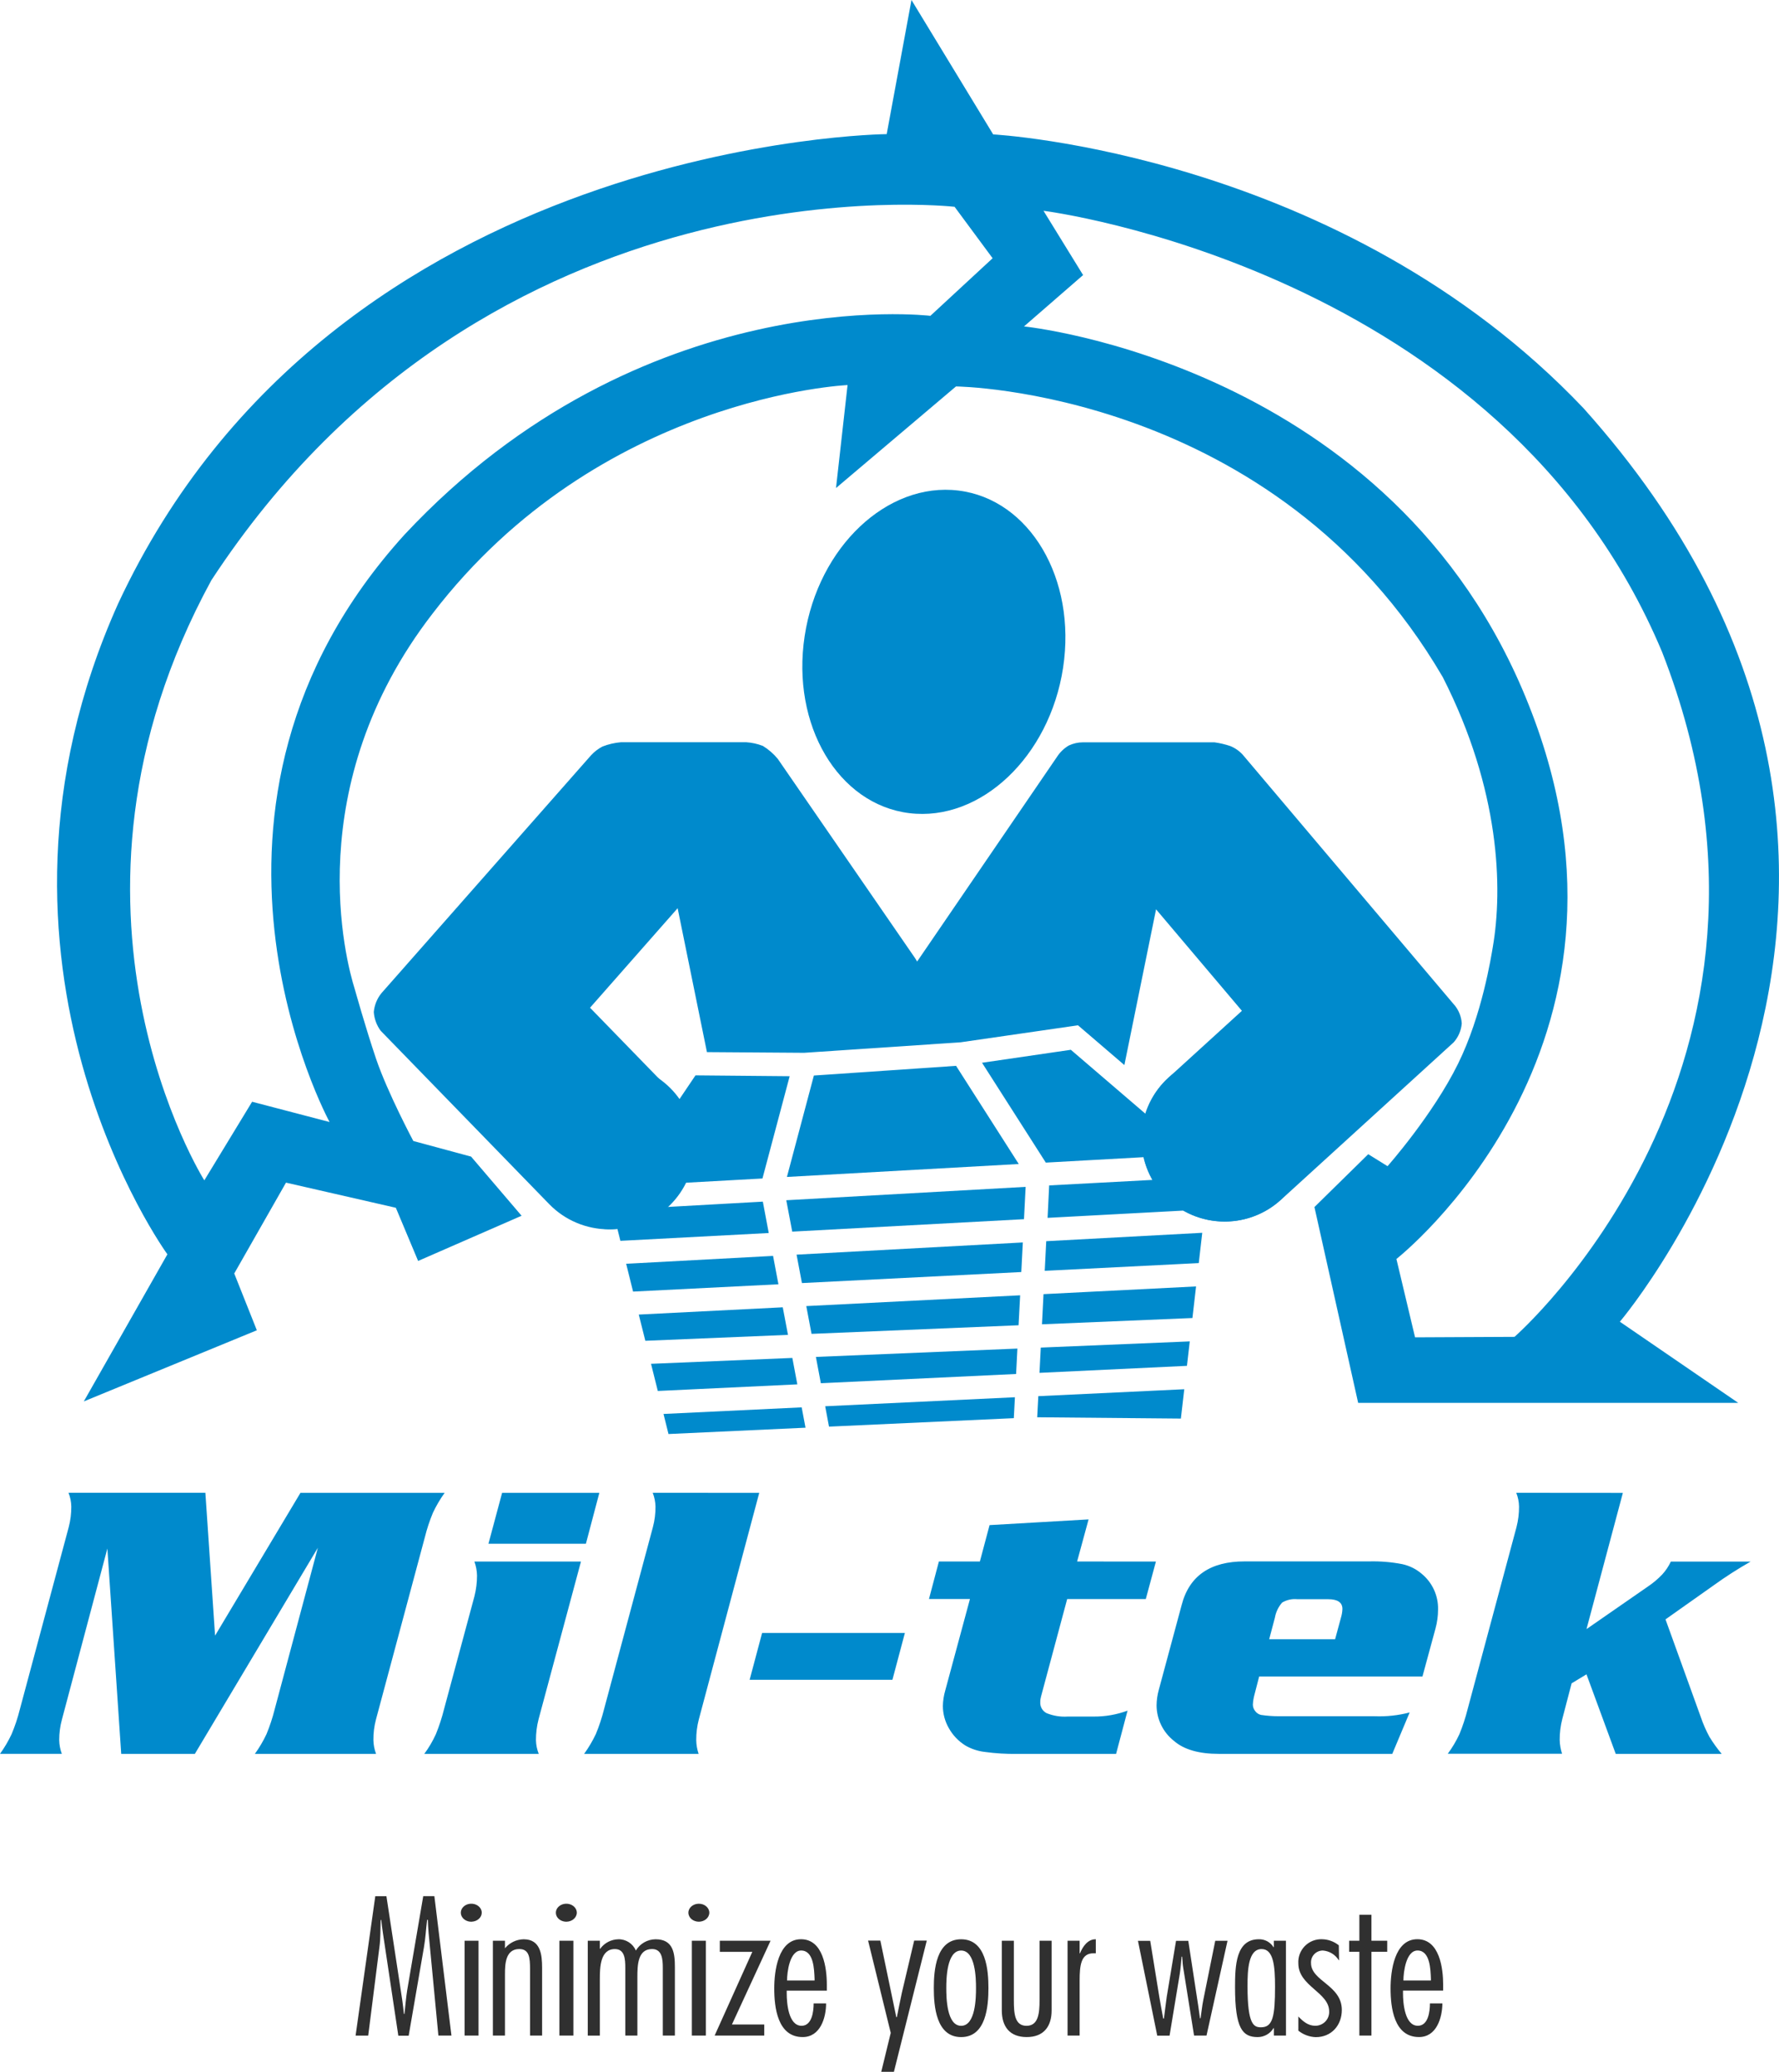
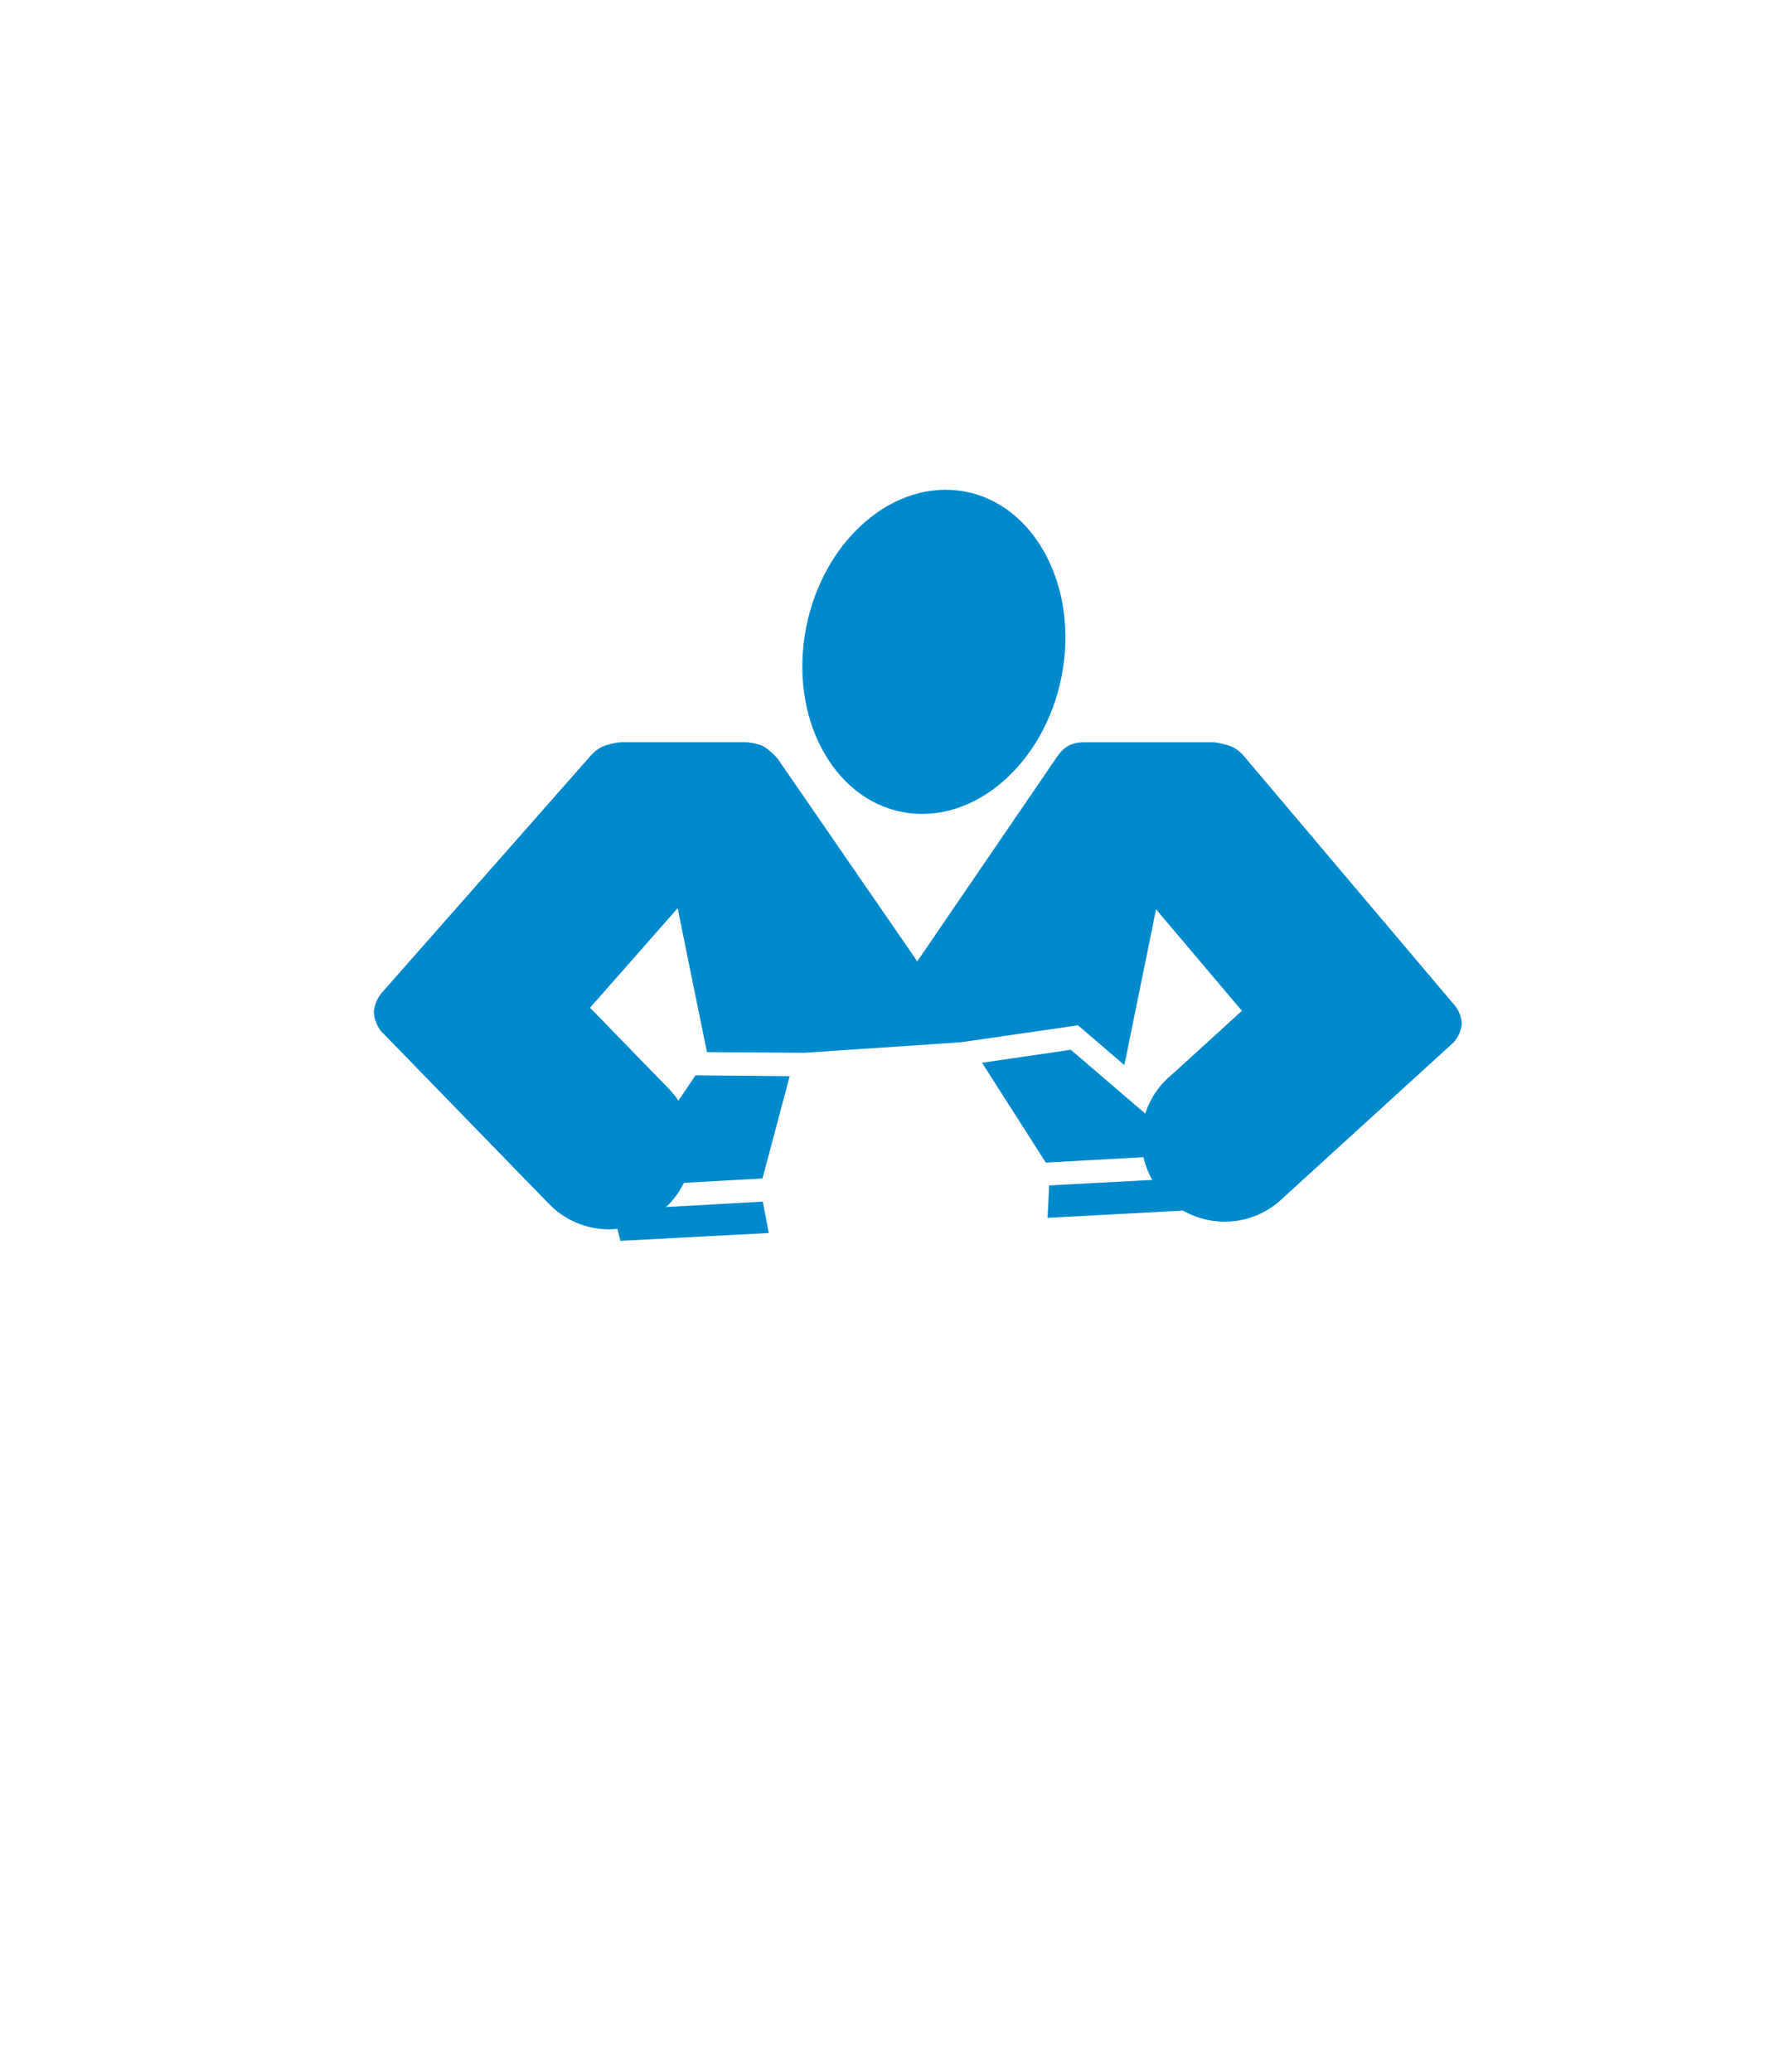
<svg xmlns="http://www.w3.org/2000/svg" viewBox="0 0 85 99">
-   <path fill="#303030" d="M21.569 97.268h-.623l-.469-4.912c-.019-.207-.027-.413-.035-.62h-.035c-.054.44-.073.874-.152 1.315l-.729 4.224h-.494l-.737-4.912c-.035-.207-.054-.413-.079-.62h-.027c-.019.432 0 .883-.062 1.307l-.534 4.219H16.99l.941-6.661h.532l.756 4.962c.035.221.052.44.079.662h.027c.044-.378.071-.767.133-1.147l.764-4.48h.532l.816 6.665Zm.968-5.441c-.203.007-.391-.093-.475-.253-.084-.16-.047-.347.094-.474.14-.127.356-.168.545-.104s.315.221.317.396c0.0.232-.211.423-.481.434Zm.327 5.441h-.666v-4.532h.666v4.532Zm1.262-4.17c.22-.268.547-.426.895-.432.808 0 .881.742.881 1.36v3.242h-.577v-3.18c0-.54-.035-.955-.515-.955-.656 0-.683.715-.683 1.193v2.942h-.577v-4.532h.577v.362Zm2.941-1.271c-.202.003-.387-.1-.467-.26-.08-.16-.04-.346.102-.47.141-.125.356-.164.544-.099s.312.221.314.395c0.0.236-.219.429-.493.434Zm.329 5.441h-.668v-4.532h.668v4.532Zm1.263-4.151h.019c.2-.275.518-.442.86-.451.365-.01.7.203.843.538.198-.331.556-.535.943-.538.851 0 .922.67.922 1.342v3.26h-.577v-3.242c0-.434-.044-.893-.515-.893-.683 0-.7.769-.7 1.344v2.791h-.577v-3.233c0-.424-.027-.901-.498-.901-.7 0-.719.866-.719 1.447v2.688h-.577v-4.532h.577v.38Zm4.737-1.29c-.276.002-.502-.188-.505-.426-.003-.237.219-.432.495-.434.276-.002.502.188.505.426 0.0.237-.22.43-.495.434Zm.329 5.441h-.668v-4.532h.668v4.532Zm2.79 0h-2.37l1.801-4.002h-1.553v-.529h2.424l-1.846 4.002h1.545zm1.074-2.146v.132c0 .451.079 1.546.71 1.546.505 0 .577-.707.577-1.069h.594c0 .688-.276 1.608-1.119 1.608-1.198 0-1.358-1.414-1.358-2.324 0-.815.179-2.351 1.279-2.351 1.065 0 1.234 1.387 1.234 2.181v.275h-1.917Zm1.331-.486v-.081c-.019-.432-.035-1.352-.64-1.352-.55 0-.675 1.034-.675 1.433h1.315Zm3.79 4.364h-.604l.453-1.861-1.082-4.41h.586l.762 3.657h.027c.081-.389.152-.777.239-1.166l.588-2.491h.602l-1.57 6.27Zm4.517-4.002c0 .858-.106 2.342-1.304 2.342-1.198 0-1.306-1.484-1.306-2.342 0-.858.108-2.332 1.306-2.332 1.198 0 1.304 1.484 1.304 2.332Zm-2.014 0c0 .442.017 1.803.71 1.803.694 0 .71-1.36.71-1.803 0-.442-.019-1.794-.71-1.794-.692 0-.71 1.362-.71 1.794Zm3.229-2.262v2.845c0 .62.035 1.22.604 1.22s.623-.602.623-1.22v-2.845h.577v3.33c0 .761-.374 1.273-1.19 1.273-.816 0-1.19-.504-1.19-1.273v-3.33h.575Zm3.142.6h.019c.125-.316.372-.68.754-.67v.67h-.114c-.596 0-.658.575-.658 1.3v2.632h-.577v-4.532h.577v.6Zm6.062 3.932h-.594l-.525-3.287c-.025-.157-.025-.327-.044-.486h-.027c-.025.275-.044.548-.087.827l-.488 2.95h-.588l-.922-4.532h.586l.434 2.677c.054.345.125.68.187 1.034h.035c.046-.345.081-.68.133-1.034l.444-2.677h.586l.48 3.136c.027.186.054.38.079.566h.027c.046-.291.073-.593.133-.885l.569-2.818h.586l-1.003 4.527Zm3.798 0h-.577v-.354h-.019c-.16.264-.446.425-.756.426-.727 0-1.082-.413-1.082-2.386 0-1.017.035-2.289 1.136-2.289.285-.007.552.137.702.378h.017v-.308h.577l.002 4.532Zm-1.163-4.135c-.64 0-.675 1.007-.675 1.776 0 1.873.312 1.962.648 1.962.561 0 .667-.521.667-1.943 0-.982-.073-1.794-.64-1.794Zm3.701.531h-.019c-.163-.265-.443-.436-.754-.461-.157-.001-.308.063-.416.177-.108.114-.163.268-.153.424 0 .432.372.699.737.999.366.3.735.645.735 1.24 0 .726-.488 1.3-1.246 1.3-.303-.011-.595-.12-.831-.31v-.676c.222.229.461.442.808.442.181.001.355-.072.481-.202.126-.13.192-.306.183-.487 0-.451-.363-.753-.737-1.079-.374-.327-.735-.672-.735-1.209-.02-.308.092-.61.309-.831.217-.221.518-.34.827-.327.291.006.572.109.797.291l.012.707Zm2.299-.399h-.754v4.002h-.577V93.265h-.488v-.529h.488v-1.24h.577v1.24h.754zm.754 1.856v.132c0 .451.081 1.546.71 1.546.507 0 .577-.707.577-1.069h.596c-.01.688-.276 1.608-1.119 1.608-1.198 0-1.358-1.414-1.358-2.324 0-.815.179-2.351 1.279-2.351 1.063 0 1.234 1.387 1.234 2.181v.275h-1.919Zm1.333-.486v-.081c-.017-.432-.035-1.352-.638-1.352-.55 0-.675 1.034-.675 1.433h1.313Z" />
-   <path fill="#008ACC" d="m10.276 78.157 4.079-6.822h6.889c-.215.299-.402.618-.559.951-.159.383-.289.777-.388 1.178L17.964 82.162c-.085.322-.127.655-.123.988.005.225.048.447.127.657h-5.79c.213-.296.398-.611.554-.941.16-.387.291-.785.393-1.191l2.062-7.717-5.877 9.849H5.792l-.662-9.812-2.17 8.166c-.088.322-.132.654-.131.988.004.225.047.447.125.657H0c.213-.296.399-.611.554-.941.162-.386.294-.783.395-1.189l2.334-8.701c.084-.322.125-.653.123-.986-.004-.226-.049-.449-.133-.659h6.54l.463 6.826Zm17.482-3.539-2.025 7.533c-.085.329-.127.667-.125 1.007.006.222.051.442.133.649h-5.468c.217-.294.403-.61.554-.943.157-.387.287-.784.388-1.189l1.454-5.4c.082-.323.123-.655.123-.988-.005-.229-.047-.455-.125-.67h5.09Zm.878-3.283-.642 2.431h-4.656l.652-2.431h4.646Zm7.64 0-2.887 10.827c-.084.323-.125.655-.123.988.004.224.042.445.114.657h-5.47c.213-.297.399-.611.557-.941.16-.386.291-.783.393-1.189l2.334-8.701c.086-.322.128-.653.125-.986-.005-.226-.05-.449-.133-.659l5.09.004Zm.137 6.694h6.822l-.596 2.239h-6.822zm18.816-3.411-.484 1.792H50.989l-1.246 4.645c-.026.089-.04.181-.039.273-.016.224.105.435.307.535.317.127.658.183.999.161h1.246c.552.004 1.1-.092 1.618-.283l-.548 2.067h-4.729c-.519.008-1.037-.024-1.551-.095-.326-.038-.641-.143-.924-.308-.328-.205-.599-.49-.787-.827-.186-.323-.284-.688-.285-1.061.005-.251.044-.499.114-.74l1.18-4.37h-1.958l.474-1.792h1.958l.463-1.739 4.731-.273-.548 2.012 3.767.002Zm12.124 7.209-.831 1.98H58.241c-.959 0-1.676-.207-2.149-.62-.523-.411-.829-1.038-.831-1.701.003-.247.038-.493.104-.732l1.092-4.052c.36-1.399 1.367-2.096 3.02-2.092h5.933c.531-.014 1.063.029 1.585.13.343.073.662.23.928.457.513.42.804 1.052.787 1.714-0.0.307-.042.612-.123.908l-.623 2.293h-7.802l-.218.843c-.046.163-.074.331-.083.5.001.112.041.221.112.308.067.091.164.155.274.182.283.042.568.064.854.064h4.579c.564.022 1.128-.039 1.674-.182Zm-6.712-3.498h3.15l.28-1.034c.041-.134.064-.273.069-.413 0-.31-.226-.465-.679-.465h-1.468c-.255-.027-.512.029-.733.159-.178.203-.298.451-.345.717l-.274 1.036Zm16.899-6.994-1.738 6.51 2.934-2.034c.247-.166.476-.358.681-.573.17-.184.31-.393.415-.62h3.813c-.61.347-1.201.726-1.769 1.137l-2.299 1.625 1.684 4.662c.111.328.25.647.415.951.174.286.37.558.586.815h-5.063l-1.398-3.802-.71.43-.447 1.71c-.084.326-.125.662-.123.999.006.224.044.445.114.657h-5.462c.218-.294.405-.609.559-.941.158-.387.289-.784.39-1.189l2.334-8.695c.083-.322.125-.654.123-.986-.004-.226-.049-.449-.133-.659l5.092.004Z" />
  <g fill="#008ACC" transform="translate(2.726)">
-     <path d="M72.945 19.518C61.351 7.298 44.728 6.423 44.728 6.423L40.824 0l-1.184 6.409S13.278 6.634 2.921 28.837c-7.74 17.244 2.351 31.099 2.351 31.099l-3.994 7.029 8.268-3.399-1.08-2.714 2.473-4.341 5.248 1.201 1.065 2.541 4.943-2.16-2.413-2.826-2.76-.746s-1.223-2.291-1.78-3.928c-.519-1.538-.984-3.221-1.02-3.337-.415-1.311-2.652-9.681 3.715-17.93 7.969-10.409 19.833-10.926 19.833-10.926l-.552 4.92 5.732-4.854s15.239.145 23.26 13.892c2.743 5.394 2.87 10.093 2.39 12.89-.075.438-.511 3.252-1.661 5.582-1.205 2.45-3.369 4.895-3.369 4.895l-.922-.573-2.571 2.526 2.089 9.357h18.161l-5.657-3.878s18.205-21.382-1.726-43.639Zm-31.218-4.426S27.94 13.413 16.599 25.55c-11.796 13.006-3.578 28.064-3.578 28.064l-3.701-.968-2.284 3.756s-8.199-13.01.336-28.674C20.719 7.347 42.884 9.882 42.884 9.882l1.817 2.458-2.974 2.752ZM69.637 63.88l-4.752.023-.891-3.744s12.849-10.066 6.328-26.462c-6.457-16.332-24.122-18.099-24.122-18.099l2.824-2.454-1.892-3.072s21.887 2.745 29.561 21.095c7.726 19.834-7.057 32.713-7.057 32.713Z" />
    <path d="M48.068 31.907c-.648 4.255-3.946 7.366-7.348 6.948-3.402-.418-5.649-4.207-4.999-8.466.65-4.259 3.946-7.366 7.348-6.948 3.402.418 5.647 4.211 4.999 8.466Z" />
    <ellipse cx="55.783" cy="54.412" rx="3.973" ry="3.955" />
-     <ellipse cx="26.484" cy="54.782" rx="3.973" ry="3.955" />
-     <path d="m35.132 64.887-6.752.281.324 1.298 6.666-.316zm1.362 1.209 9.329-.442.062-1.214-9.628.399zm.39 2.074 8.83-.405.052-.999-9.065.43zm-2.21-5.702-6.88.347.314 1.253 6.816-.283zm1.375 1.269 9.892-.411.075-1.431-10.218.515zm.112-12.344-1.288 4.846 11.077-.618-2.995-4.691zm-1.95 8.619-7.019.376.33 1.329 6.945-.349zm1.379 1.298 10.481-.527.073-1.414-10.81.583zm11.47 1.97 7.188-.3.174-1.509-7.289.368zm-.12 2.32 7.046-.335.135-1.168-7.119.296zm.251-4.875 7.36-.37.166-1.447-7.454.401zm-.359 6.998 6.864.062.162-1.402-6.974.331zm-17.856-.159.239.959 6.546-.302-.183-.972zm6.151-8.712 11.073-.595.079-1.544-11.437.639z" />
    <path d="M66.759 48.018 56.649 36.06c-.166-.181-.37-.322-.598-.413-.244-.082-.496-.141-.752-.176h-6.282c-.233 0-.464.052-.675.151-.229.135-.423.322-.567.546l-6.681 9.778c-.035-.058-.066-.116-.106-.174l-6.552-9.51c-.202-.245-.443-.455-.714-.62-.257-.1-.528-.159-.804-.176h-5.967c-.306.025-.607.094-.893.207-.202.106-.385.246-.54.413L15.5 47.457c-.21.257-.337.571-.366.901.021.322.135.632.326.893l8.052 8.284c.749.772 1.781 1.208 2.86 1.207.134-0.0.268-.008.401-.023l.143.573 7.088-.374-.282-1.499-4.631.258.052-.043c.332-.322.605-.699.808-1.114l3.753-.207 1.3-4.887-4.5-.041-.816 1.211c-.134-.204-.287-.394-.457-.569l-3.765-3.874 4.185-4.755 1.4 6.876 4.646.033 7.476-.502 5.607-.812 2.216 1.9 1.514-7.442 4.102 4.85-3.501 3.19c-.516.47-.897 1.068-1.105 1.732l-3.568-3.06-4.243.62 3.047 4.771 4.679-.26c.084.381.224.747.415 1.087l-4.934.263-.075 1.55 6.484-.347c1.502.858 3.39.65 4.666-.515l8.253-7.525c.224-.252.36-.57.386-.905-.02-.325-.145-.635-.355-.885Z" />
  </g>
</svg>